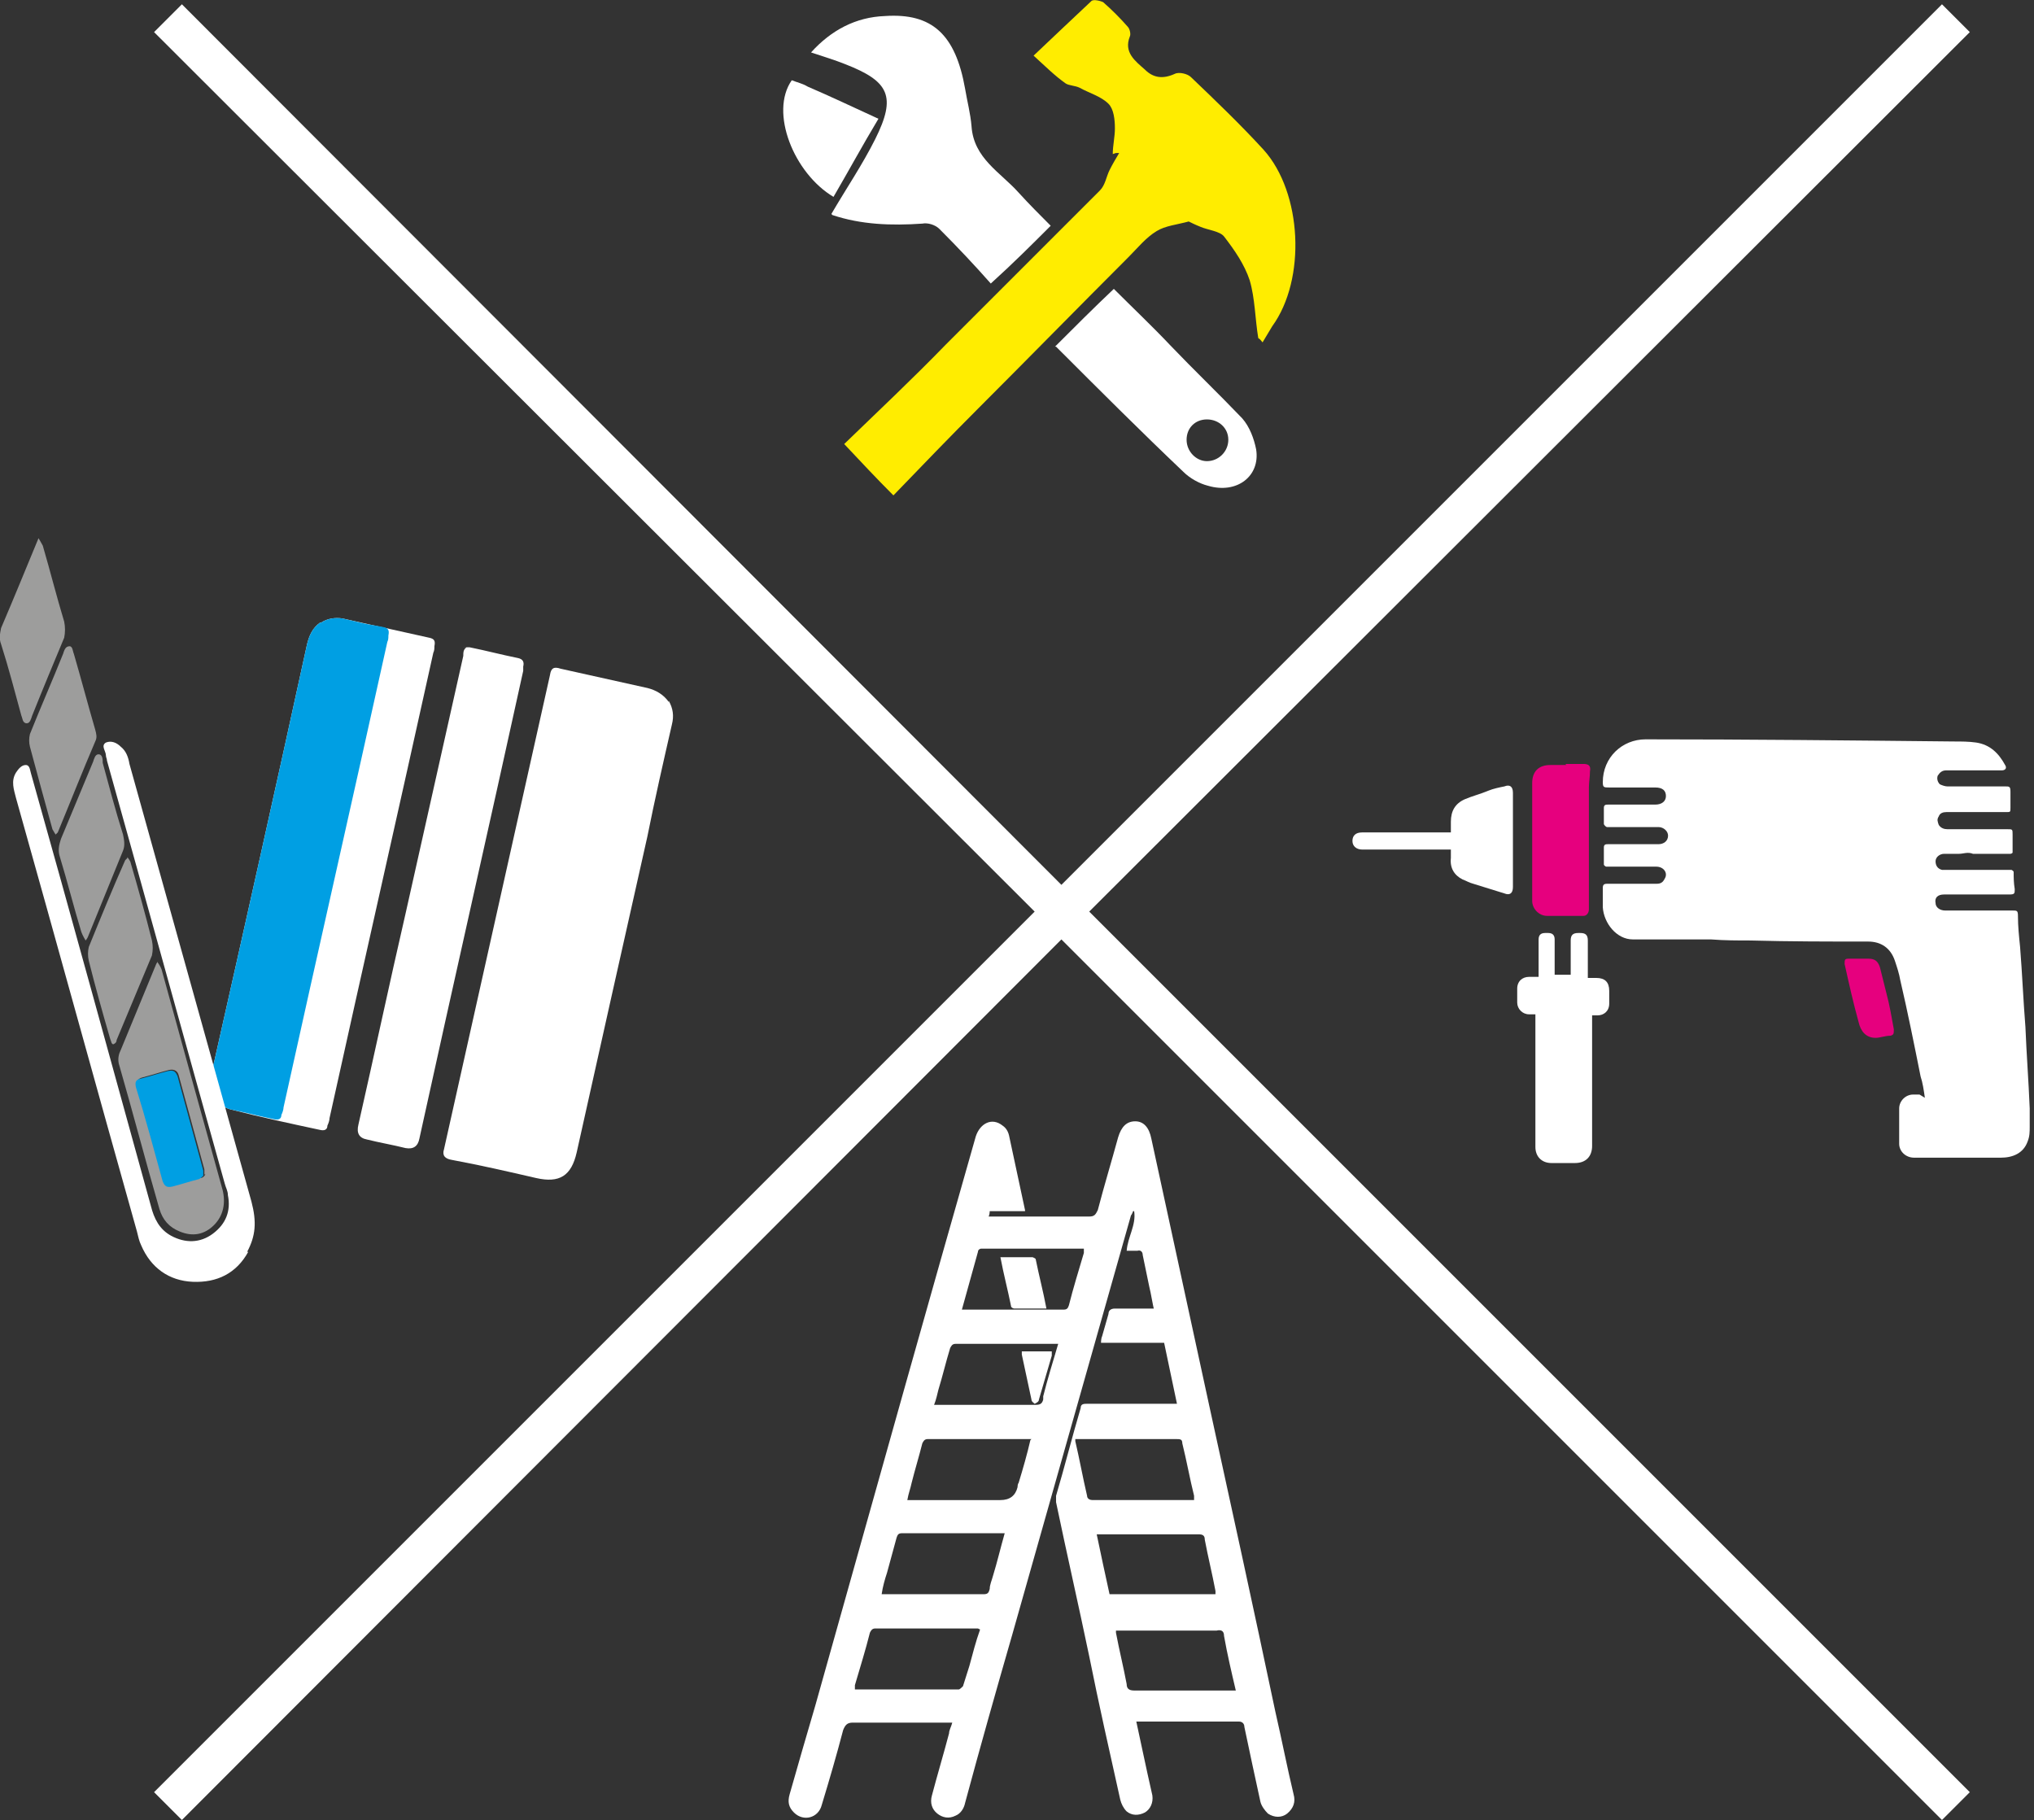
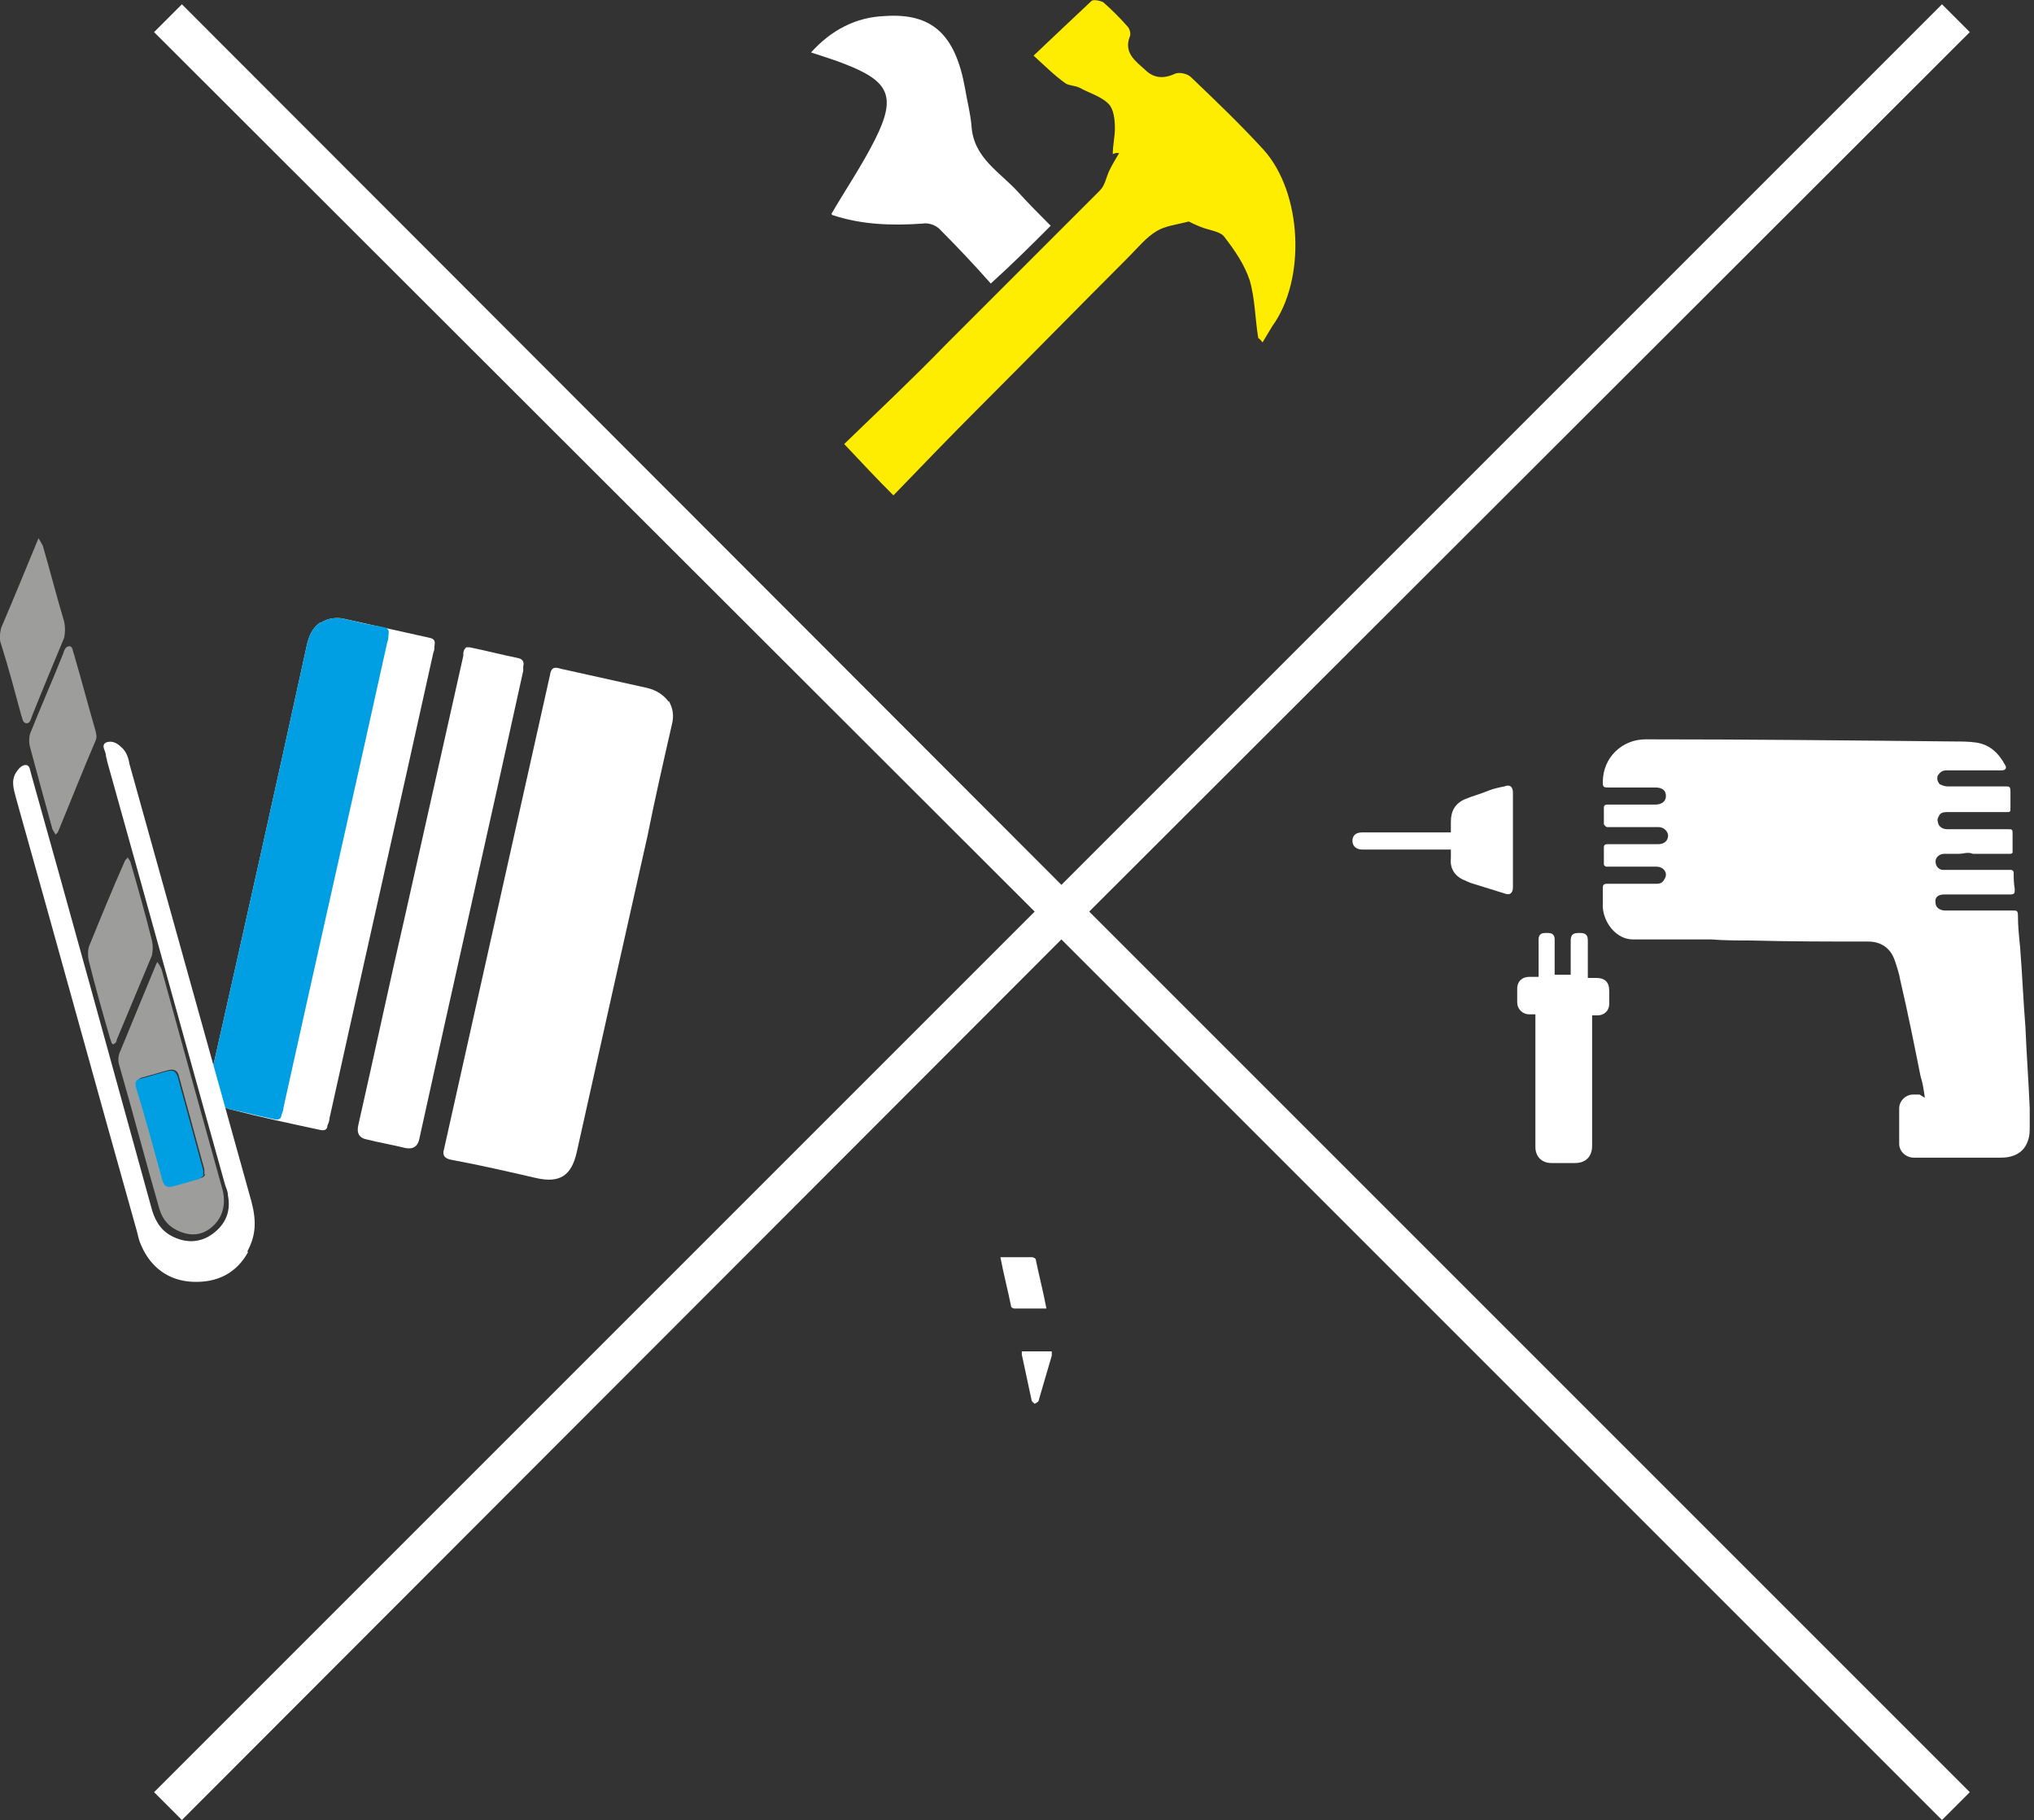
<svg xmlns="http://www.w3.org/2000/svg" id="Ebene_1" data-name="Ebene 1" viewBox="0 0 19.01 17.01">
  <rect x="0" y="0" width="19.01" height="17.01" fill="#333333" stroke="none" />
  <defs>
    <style>
      .cls-1 {
        fill: #fff;
      }

      .cls-2 {
        fill: #009fe3;
      }

      .cls-3 {
        fill: #9d9d9c;
      }

      .cls-4 {
        fill: #ffed00;
      }

      .cls-5 {
        fill: #e6007e;
      }
    </style>
  </defs>
  <g>
    <path class="cls-1" d="M6.25,6.55c.04,.07,.05,.14,.03,.22-.08,.35-.16,.7-.23,1.05-.22,.98-.44,1.96-.66,2.95-.05,.22-.16,.29-.38,.24-.26-.06-.52-.12-.79-.17-.06-.01-.09-.04-.07-.1,.33-1.48,.66-2.95,.99-4.43,.01-.07,.04-.08,.1-.06,.27,.06,.54,.12,.81,.18,.08,.02,.15,.06,.2,.13Z" />
    <path class="cls-1" d="M3,5.82c.06-.04,.13-.05,.2-.04,.27,.06,.54,.12,.81,.18,.05,.01,.06,.03,.05,.08,0,.02,0,.04-.01,.06-.32,1.45-.65,2.9-.97,4.35,0,.02-.01,.05-.02,.07,0,.04-.03,.05-.07,.04-.28-.06-.56-.12-.83-.19-.13-.03-.2-.16-.19-.29,0-.02,0-.04,.01-.06,.3-1.33,.6-2.67,.89-4,.02-.08,.05-.15,.12-.2Z" />
    <path class="cls-1" d="M4.33,6.05s.04,0,.06,0c.15,.03,.3,.07,.45,.1,.05,.01,.06,.04,.05,.08,0,.01,0,.03,0,.04-.32,1.46-.65,2.91-.97,4.37q-.02,.11-.13,.09c-.12-.03-.24-.05-.36-.08q-.11-.02-.08-.14c.15-.66,.29-1.32,.44-1.97,.18-.8,.36-1.61,.54-2.41,0-.03,0-.06,.03-.08Z" />
    <path class="cls-2" d="M3,5.82c.06-.04,.13-.05,.2-.04,.27,.06,.1,.03,.38,.08,.05,.01,.06,.03,.05,.08,0,.02,0,.04-.01,.06-.32,1.45-.65,2.9-.97,4.35,0,.02-.01,.05-.02,.07,0,.04-.03,.05-.07,.04-.28-.06-.12-.03-.4-.09-.13-.03-.2-.16-.19-.29,0-.02,0-.04,.01-.06,.3-1.33,.6-2.67,.89-4,.02-.08,.05-.15,.12-.2Z" />
  </g>
  <g>
-     <path class="cls-1" d="M10.79,12.26c-.02-.08-.03-.16-.05-.24-.02-.1-.04-.19-.06-.29,0-.03-.02-.05-.05-.04-.03,0-.07,0-.1,0,.01-.13,.09-.24,.07-.37h-.01s-.01,.03-.02,.04c-.37,1.31-.74,2.61-1.11,3.92-.15,.52-.3,1.05-.44,1.57-.01,.05-.04,.1-.09,.12-.06,.03-.12,.02-.17-.02-.05-.04-.07-.1-.05-.17,.05-.19,.11-.39,.16-.58,0-.03,.02-.06,.03-.1-.08,0-.16,0-.23,0-.23,0-.47,0-.7,0-.05,0-.07,.02-.09,.07-.06,.23-.13,.47-.2,.7-.03,.12-.17,.16-.26,.07-.05-.05-.06-.1-.04-.17,.08-.28,.16-.56,.24-.83,.28-1,.56-1.99,.84-2.99,.22-.78,.44-1.56,.66-2.33,.04-.12,.15-.18,.25-.1,.03,.02,.05,.05,.06,.09,.05,.23,.1,.47,.15,.7,0,0,0,0,0,.01h-.33s0,.03-.01,.05c.15,0,.29,0,.43,0,.17,0,.34,0,.51,0,.05,0,.06-.02,.08-.06,.06-.23,.13-.46,.19-.68,.03-.1,.08-.15,.16-.15,.08,0,.13,.06,.15,.16,.18,.83,.36,1.66,.54,2.49,.21,.96,.42,1.92,.62,2.87,.06,.26,.11,.52,.17,.77,.02,.07,0,.13-.06,.18-.05,.04-.12,.04-.18,0-.03-.03-.06-.07-.07-.11-.05-.23-.1-.46-.15-.7,0-.03-.02-.05-.05-.05-.31,0-.62,0-.93,0,0,0-.02,0-.03,0,.02,.09,.04,.19,.06,.28,.03,.14,.06,.28,.09,.41,.01,.07-.02,.13-.07,.16-.06,.03-.12,.03-.17-.01-.03-.03-.05-.07-.06-.11-.1-.45-.2-.89-.29-1.34-.1-.48-.21-.96-.31-1.44,0-.02,0-.04,0-.06,.08-.27,.15-.55,.23-.82,0-.04,.03-.04,.06-.04,.25,0,.5,0,.76,0,.02,0,.05,0,.08,0-.04-.19-.08-.38-.12-.57h-.59s0-.04,.01-.06c.02-.07,.04-.14,.06-.21,0-.03,.02-.05,.06-.05,.11,0,.22,0,.34,0,.02,0,.03,0,.06,0Zm.57,2.65s0-.03,0-.04c-.03-.16-.07-.32-.1-.48,0-.04-.02-.05-.06-.05-.3,0-.61,0-.91,0-.01,0-.03,0-.04,0,.04,.19,.08,.38,.12,.56h1Zm-.93,.31s0,.03,0,.04c.03,.16,.07,.32,.1,.48,0,.04,.02,.06,.07,.06,.3,0,.6,0,.9,0,.01,0,.03,0,.05,0-.04-.17-.08-.34-.11-.51,0-.05-.03-.06-.07-.05-.29,0-.57,0-.86,0-.03,0-.06,0-.09,0Zm-.38-1.77s0,.02,0,.02c.04,.17,.07,.34,.11,.51,0,.03,.03,.04,.05,.04,.21,0,.43,0,.64,0,.1,0,.21,0,.31,0,0-.02,0-.03,0-.04-.04-.16-.07-.33-.11-.49,0-.04-.02-.04-.06-.04-.3,0-.6,0-.9,0-.02,0-.04,0-.05,0Zm-.41,0s-.01,0-.02,0c-.32,0-.63,0-.95,0-.03,0-.04,.02-.05,.04-.03,.12-.07,.25-.1,.37-.01,.05-.03,.1-.04,.16,.03,0,.04,0,.06,0,.27,0,.54,0,.81,0q.13,0,.16-.12s0-.03,.01-.04c.04-.13,.08-.27,.11-.4Zm-.5,1.77s-.02,0-.03,0c-.31,0-.62,0-.93,0-.03,0-.04,.02-.05,.04-.04,.16-.09,.32-.14,.49,0,.01,0,.03,0,.04,.33,0,.65,0,.97,0,.01,0,.03-.02,.04-.03,.02-.06,.04-.13,.06-.19,.03-.11,.06-.23,.1-.34Zm.25-.89s-.02,0-.02,0c-.31,0-.63,0-.94,0-.03,0-.04,.01-.05,.04-.03,.11-.06,.22-.09,.33-.02,.06-.04,.13-.05,.2,.02,0,.03,0,.04,0,.3,0,.61,0,.91,0,.04,0,.05-.01,.06-.05,0-.04,.02-.08,.03-.12,.04-.13,.07-.26,.11-.4Zm.5-1.77s-.02,0-.03,0c-.31,0-.62,0-.93,0-.03,0-.04,.02-.05,.04-.04,.13-.07,.26-.11,.39-.01,.04-.02,.09-.04,.14,.06,0,.1,0,.15,0,.27,0,.53,0,.8,0,.04,0,.06-.01,.07-.05,0-.01,0-.02,0-.03,.04-.16,.09-.32,.14-.49Zm-.91-.32s.02,0,.03,0c.31,0,.62,0,.93,0,.03,0,.04-.01,.05-.04,.04-.16,.09-.32,.14-.49,0-.01,0-.03,0-.04,0,0,0,0-.01,0-.32,0-.64,0-.95,0-.01,0-.03,.01-.03,.03-.05,.18-.1,.36-.15,.54Z" />
    <path class="cls-1" d="M9.55,12.63h.28s0,.03,0,.04c-.04,.14-.08,.27-.12,.41,0,.02-.02,.03-.04,.04-.01-.01-.03-.02-.03-.04-.03-.14-.06-.28-.09-.42,0,0,0-.01,0-.02Z" />
    <path class="cls-1" d="M9.77,12.23c-.1,0-.2,0-.29,0-.01,0-.03-.01-.03-.02-.03-.15-.07-.3-.1-.46,.1,0,.2,0,.3,0,0,0,.03,.01,.03,.02,.03,.15,.07,.3,.1,.46Z" />
  </g>
  <polygon class="cls-1" points="18.41 .3 18.15 .04 9.92 8.27 1.7 .04 1.44 .3 9.67 8.52 1.44 16.75 1.7 17.01 9.92 8.78 18.15 17.01 18.41 16.75 10.18 8.52 18.41 .3" />
  <path class="cls-4" d="M10.4,1.44c0-.08,.02-.16,.02-.24,0-.08-.01-.18-.06-.23-.07-.07-.18-.1-.27-.15-.04-.02-.1-.02-.13-.04-.1-.07-.19-.16-.3-.26,.2-.19,.37-.35,.54-.51,.02-.02,.09,0,.11,.01,.08,.07,.16,.15,.23,.23,.02,.02,.03,.07,.02,.09-.06,.15,.05,.23,.14,.31,.08,.08,.17,.09,.28,.04,.04-.02,.12,0,.15,.03,.23,.22,.46,.44,.68,.68,.36,.4,.4,1.21,.08,1.65-.03,.05-.06,.1-.09,.15-.01-.01-.02-.03-.04-.04-.03-.18-.03-.37-.08-.54-.05-.15-.14-.28-.24-.41-.04-.05-.15-.06-.22-.09-.05-.02-.09-.04-.11-.05-.11,.03-.22,.04-.3,.09-.1,.06-.18,.16-.26,.24-.47,.47-.93,.94-1.4,1.41-.27,.27-.53,.54-.8,.82-.16-.16-.3-.31-.46-.48,.32-.31,.64-.61,.95-.93,.48-.48,.96-.96,1.44-1.44,.05-.05,.06-.13,.09-.19,.03-.06,.06-.11,.09-.16-.01,0-.02,0-.03,0Z" />
  <path class="cls-1" d="M7.77,2c.14-.24,.29-.46,.41-.7,.2-.4,.13-.54-.28-.7-.1-.04-.2-.07-.32-.11,.19-.21,.42-.33,.69-.34,.44-.03,.66,.17,.75,.68,.02,.12,.05,.23,.06,.35,.02,.3,.27,.43,.44,.62,.1,.11,.2,.21,.3,.31-.18,.18-.35,.35-.56,.54-.15-.17-.31-.34-.48-.51-.04-.04-.11-.06-.16-.05-.29,.02-.57,.01-.84-.08Z" />
-   <path class="cls-1" d="M9.86,3.24c.19-.19,.36-.36,.55-.54,.18,.18,.36,.35,.53,.53,.22,.23,.45,.45,.67,.68,.07,.08,.11,.19,.13,.29,.04,.25-.18,.42-.45,.34-.08-.02-.17-.07-.23-.13-.4-.38-.79-.77-1.19-1.17Zm1.62,.87c0-.11-.09-.19-.2-.19-.11,0-.19,.08-.19,.19,0,.11,.09,.2,.19,.2,.11,0,.2-.09,.2-.2Z" />
-   <path class="cls-1" d="M8.21,1.11c-.15,.25-.28,.49-.42,.73-.37-.22-.6-.79-.39-1.09,.05,.02,.1,.03,.15,.06,.21,.09,.42,.19,.66,.3Z" />
  <g>
    <path class="cls-1" d="M2.32,11.7c-.11,.2-.29,.29-.52,.28-.22-.01-.39-.13-.48-.34-.02-.04-.03-.09-.04-.13-.38-1.35-.75-2.7-1.13-4.05-.02-.08-.05-.16,0-.24,.02-.03,.05-.07,.09-.07,.04,0,.04,.05,.05,.08,.38,1.35,.75,2.7,1.12,4.04,.03,.12,.08,.22,.19,.28,.13,.07,.27,.07,.39-.02,.12-.09,.17-.21,.14-.36,0-.04-.02-.07-.03-.11-.37-1.32-.73-2.63-1.1-3.95,0-.02-.01-.03-.01-.05,0-.04-.05-.09,0-.12,.05-.02,.1,0,.14,.04,.05,.04,.07,.1,.08,.16,.25,.9,.5,1.79,.75,2.69,.13,.47,.26,.93,.39,1.4,.05,.19,.04,.32-.04,.47Z" />
    <path class="cls-3" d="M1.47,8.99s.03,.04,.04,.07c.19,.69,.38,1.38,.57,2.06,.03,.12,.01,.24-.08,.33-.09,.09-.2,.11-.32,.06-.1-.04-.16-.11-.19-.21-.13-.45-.25-.91-.38-1.36-.01-.05,0-.09,.02-.13,.11-.27,.22-.53,.33-.8,0,0,.01-.02,.02-.03Zm.44,1.99s0-.03,0-.05c-.08-.29-.16-.59-.24-.88-.01-.04-.04-.06-.09-.05-.08,.02-.17,.05-.25,.07-.04,.01-.06,.04-.05,.08,.08,.29,.16,.59,.25,.88,.01,.04,.04,.06,.09,.05,.08-.02,.17-.05,.25-.07,.02,0,.04-.01,.05-.04Z" />
    <path class="cls-3" d="M.52,7.8s-.02-.03-.03-.05c-.07-.25-.14-.51-.21-.77-.01-.04-.01-.08,0-.12,.1-.25,.21-.5,.31-.75,.01-.03,.02-.07,.06-.07,.03,0,.03,.05,.04,.07,.07,.24,.13,.47,.2,.71,.01,.04,.02,.07,0,.11-.12,.28-.23,.56-.35,.85,0,0-.01,.01-.02,.02Z" />
-     <path class="cls-3" d="M.8,8.79s-.03-.05-.04-.08c-.07-.23-.13-.47-.2-.7-.02-.06-.01-.11,.01-.17,.1-.24,.2-.48,.3-.72,.01-.03,.02-.07,.05-.07,.04,0,.04,.05,.04,.08,.06,.22,.12,.45,.19,.67,.01,.05,.02,.1,0,.15-.11,.27-.22,.54-.33,.81,0,0-.01,.02-.02,.03Z" />
    <path class="cls-3" d="M1.19,8.01s.03,.04,.03,.05c.07,.24,.14,.49,.2,.73,.01,.05,.01,.09,0,.14-.11,.26-.22,.53-.33,.79,0,.02-.01,.03-.03,.04-.02,0-.02-.03-.03-.05-.07-.24-.14-.49-.2-.73-.01-.04-.01-.09,0-.13,.11-.27,.22-.54,.34-.81,0,0,.01-.01,.02-.02Z" />
    <path class="cls-3" d="M.36,5.03s.03,.05,.04,.07c.07,.24,.13,.48,.2,.71,.01,.05,.01,.1,0,.15-.1,.24-.2,.48-.3,.73-.01,.03-.02,.07-.05,.07-.04,0-.04-.05-.05-.07-.06-.22-.12-.45-.19-.67-.02-.05-.01-.1,0-.15,.12-.28,.23-.55,.35-.84Z" />
    <path class="cls-2" d="M1.91,10.98s-.03,.03-.05,.04c-.08,.02-.17,.05-.25,.07-.05,.01-.07,0-.09-.05-.08-.29-.16-.59-.25-.88-.01-.05,0-.07,.05-.08,.08-.02,.17-.05,.25-.07,.05-.01,.07,0,.09,.05,.08,.29,.16,.59,.24,.88,0,.02,0,.03,0,.05Z" />
  </g>
  <g>
    <path class="cls-1" d="M17.99,10.26c-.01-.07-.02-.14-.04-.2-.06-.3-.12-.6-.19-.9-.01-.06-.03-.12-.05-.18-.04-.12-.13-.18-.25-.18-.37,0-.73,0-1.1-.01-.12,0-.24,0-.37-.01-.08,0-.16,0-.24,0-.16,0-.32,0-.49,0-.15,0-.27-.15-.28-.3,0-.06,0-.12,0-.18,0-.03,.01-.04,.04-.04,.15,0,.31,0,.46,0,.04,0,.06-.01,.08-.05,.03-.05-.01-.11-.08-.11-.13,0-.27,0-.4,0-.02,0-.05,0-.07,0,0,0-.02-.01-.02-.02,0-.05,0-.11,0-.16,0-.03,.02-.03,.04-.03,.14,0,.27,0,.41,0,.02,0,.04,0,.06,0,.05,0,.09-.03,.09-.08,0-.04-.04-.08-.09-.08-.15,0-.3,0-.45,0-.01,0-.02,0-.03,0-.01,0-.03-.02-.03-.03,0-.05,0-.1,0-.15,0-.03,.02-.03,.04-.03,.1,0,.21,0,.31,0,.04,0,.09,0,.13,0,.06,0,.1-.03,.1-.08,0-.05-.03-.08-.1-.08-.14,0-.29,0-.43,0-.05,0-.06,0-.06-.05,0-.23,.18-.4,.4-.4,.96,0,1.92,.01,2.88,.02,.07,0,.14,0,.21,.01,.13,.02,.21,.1,.27,.21,.02,.03,0,.05-.03,.05-.17,0-.35,0-.52,0-.04,0-.06,.02-.08,.05-.01,.03,0,.06,.02,.08,.02,.01,.05,.02,.07,.02,.18,0,.36,0,.54,0,.04,0,.05,0,.05,.05,0,.05,0,.1,0,.15,0,.04,0,.04-.04,.04-.19,0-.37,0-.56,0-.03,0-.06,.01-.07,.04-.02,.03-.01,.05,0,.08,.02,.03,.05,.04,.08,.04,.19,0,.37,0,.56,0,.05,0,.05,0,.05,.05,0,.04,0,.07,0,.11,0,.02,0,.04,0,.06,0,0-.01,.01-.02,.01-.06,0-.11,0-.17,0-.03,0-.06,0-.1,0-.03,0-.05,0-.08,0-.05-.02-.09,0-.13,0-.05,0-.09,0-.14,0-.04,0-.08,.03-.08,.07,0,.04,.02,.07,.06,.08,.01,0,.02,0,.04,0,.1,0,.19,0,.29,0,.08,0,.15,0,.23,0,.03,0,.06,0,.09,0,0,0,.02,.01,.02,.02,0,.05,0,.1,.01,.16,0,.04,0,.05-.05,.05-.2,0-.41,0-.61,0-.06,0-.09,.03-.08,.08,0,.04,.04,.07,.09,.07,.15,0,.3,0,.46,0,.06,0,.11,0,.17,0,.04,0,.05,0,.05,.05,0,.1,.01,.19,.02,.29,.02,.25,.03,.5,.05,.75,.01,.25,.03,.51,.04,.76,0,.06,0,.12,0,.17,0,.05,0,.09-.02,.14-.04,.11-.14,.15-.25,.15-.22,0-.44,0-.66,0-.05,0-.1,0-.15,0-.08,0-.14-.06-.14-.13,0-.11,0-.22,0-.33,0-.07,.06-.13,.13-.13,.02,0,.03,0,.06,0Z" />
    <path class="cls-1" d="M14.35,9.48s-.04,0-.06,0c-.06,0-.11-.05-.11-.11,0-.04,0-.09,0-.13,0-.07,.05-.11,.11-.11,.03,0,.06,0,.09,0,0-.01,0-.02,0-.03,0-.11,0-.21,0-.32,0-.04,.02-.06,.06-.06,.01,0,.02,0,.03,0,.04,0,.06,.02,.06,.06,0,.1,0,.19,0,.29,0,.01,0,.02,0,.04h.15s0-.06,0-.09c0-.08,0-.15,0-.23,0-.05,.02-.07,.07-.07,0,0,.01,0,.02,0,.05,0,.07,.02,.07,.07,0,.1,0,.21,0,.31,0,.01,0,.02,0,.04,.03,0,.05,0,.08,0,.08,0,.12,.04,.12,.12,0,.04,0,.08,0,.12,0,.07-.05,.11-.11,.11-.02,0-.03,0-.05,0,0,.01,0,.03,0,.04,0,.39,0,.79,0,1.18,0,.1-.06,.16-.16,.16-.07,0-.14,0-.22,0-.09,0-.15-.06-.15-.15,0-.4,0-.8,0-1.19,0-.01,0-.02,0-.04Z" />
-     <path class="cls-5" d="M14.63,7.14c.06,0,.11,0,.17,0,.05,0,.07,.02,.06,.07,0,.05-.01,.1-.01,.15,0,.36,0,.73,0,1.09,0,.02,0,.04,0,.05,0,.03-.02,.06-.05,.06-.11,0-.23,0-.34,0-.08,0-.14-.07-.14-.14,0-.02,0-.04,0-.05,0-.35,0-.7,0-1.05,0-.11,.06-.17,.17-.17,.05,0,.1,0,.15,0Z" />
+     <path class="cls-5" d="M14.63,7.14Z" />
    <path class="cls-1" d="M13.56,7.77s0-.06,0-.09c0-.1,.04-.17,.13-.21,.07-.03,.15-.05,.22-.08,.05-.02,.1-.03,.15-.04,.05-.02,.08,0,.08,.06,0,.07,0,.14,0,.22,0,.22,0,.44,0,.66,0,.06-.03,.08-.08,.06-.1-.03-.19-.06-.29-.09-.04-.01-.07-.03-.1-.04-.08-.04-.12-.11-.11-.2,0-.03,0-.05,0-.08-.01,0-.02,0-.03,0-.15,0-.3,0-.45,0-.12,0-.23,0-.35,0-.05,0-.09-.03-.09-.08,0-.05,.03-.08,.09-.08,.26,0,.51,0,.77,0,.02,0,.04,0,.06,0Z" />
-     <path class="cls-5" d="M17.37,8.96s.06,0,.09,0c.06,0,.09,.02,.11,.08,.02,.08,.04,.16,.06,.24,.03,.11,.05,.23,.07,.34,0,.04,0,.05-.03,.06-.05,0-.1,.02-.14,.02-.09,0-.14-.06-.16-.15-.05-.18-.09-.36-.13-.54,0-.04,0-.05,.04-.05,.02,0,.03,0,.05,0,.02,0,.03,0,.05,0,0,0,0,0,0,0Z" />
  </g>
</svg>